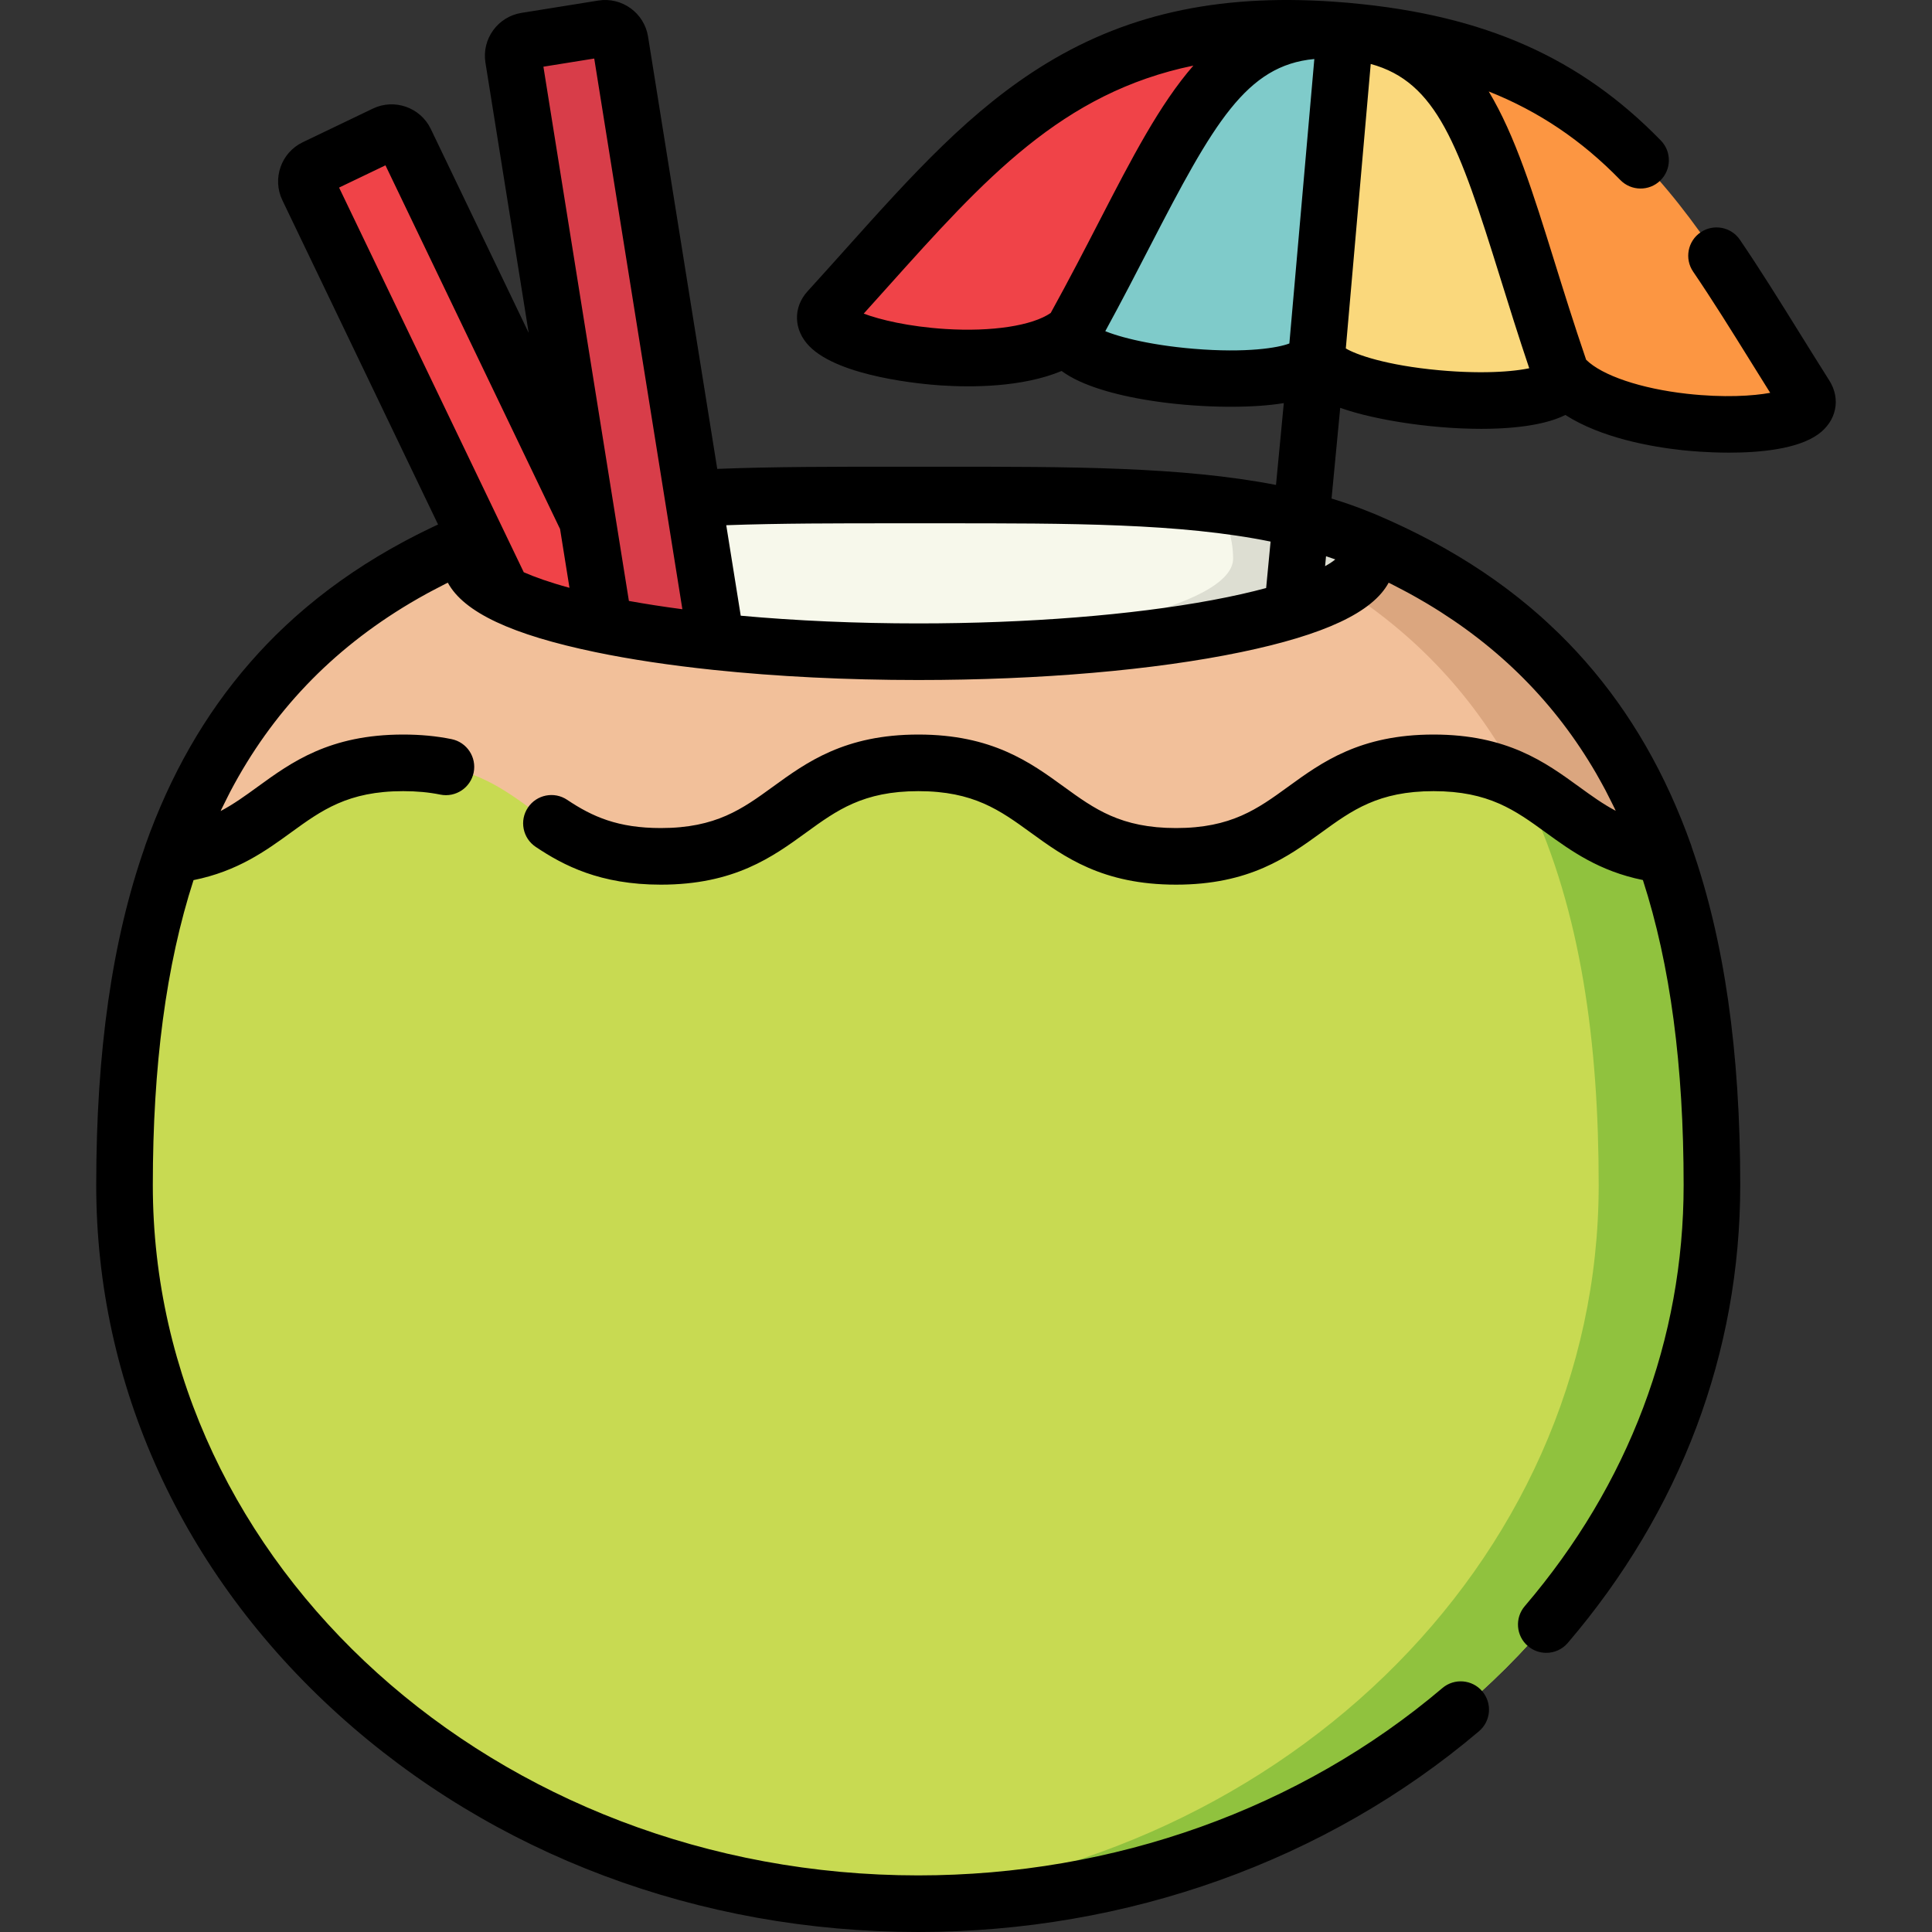
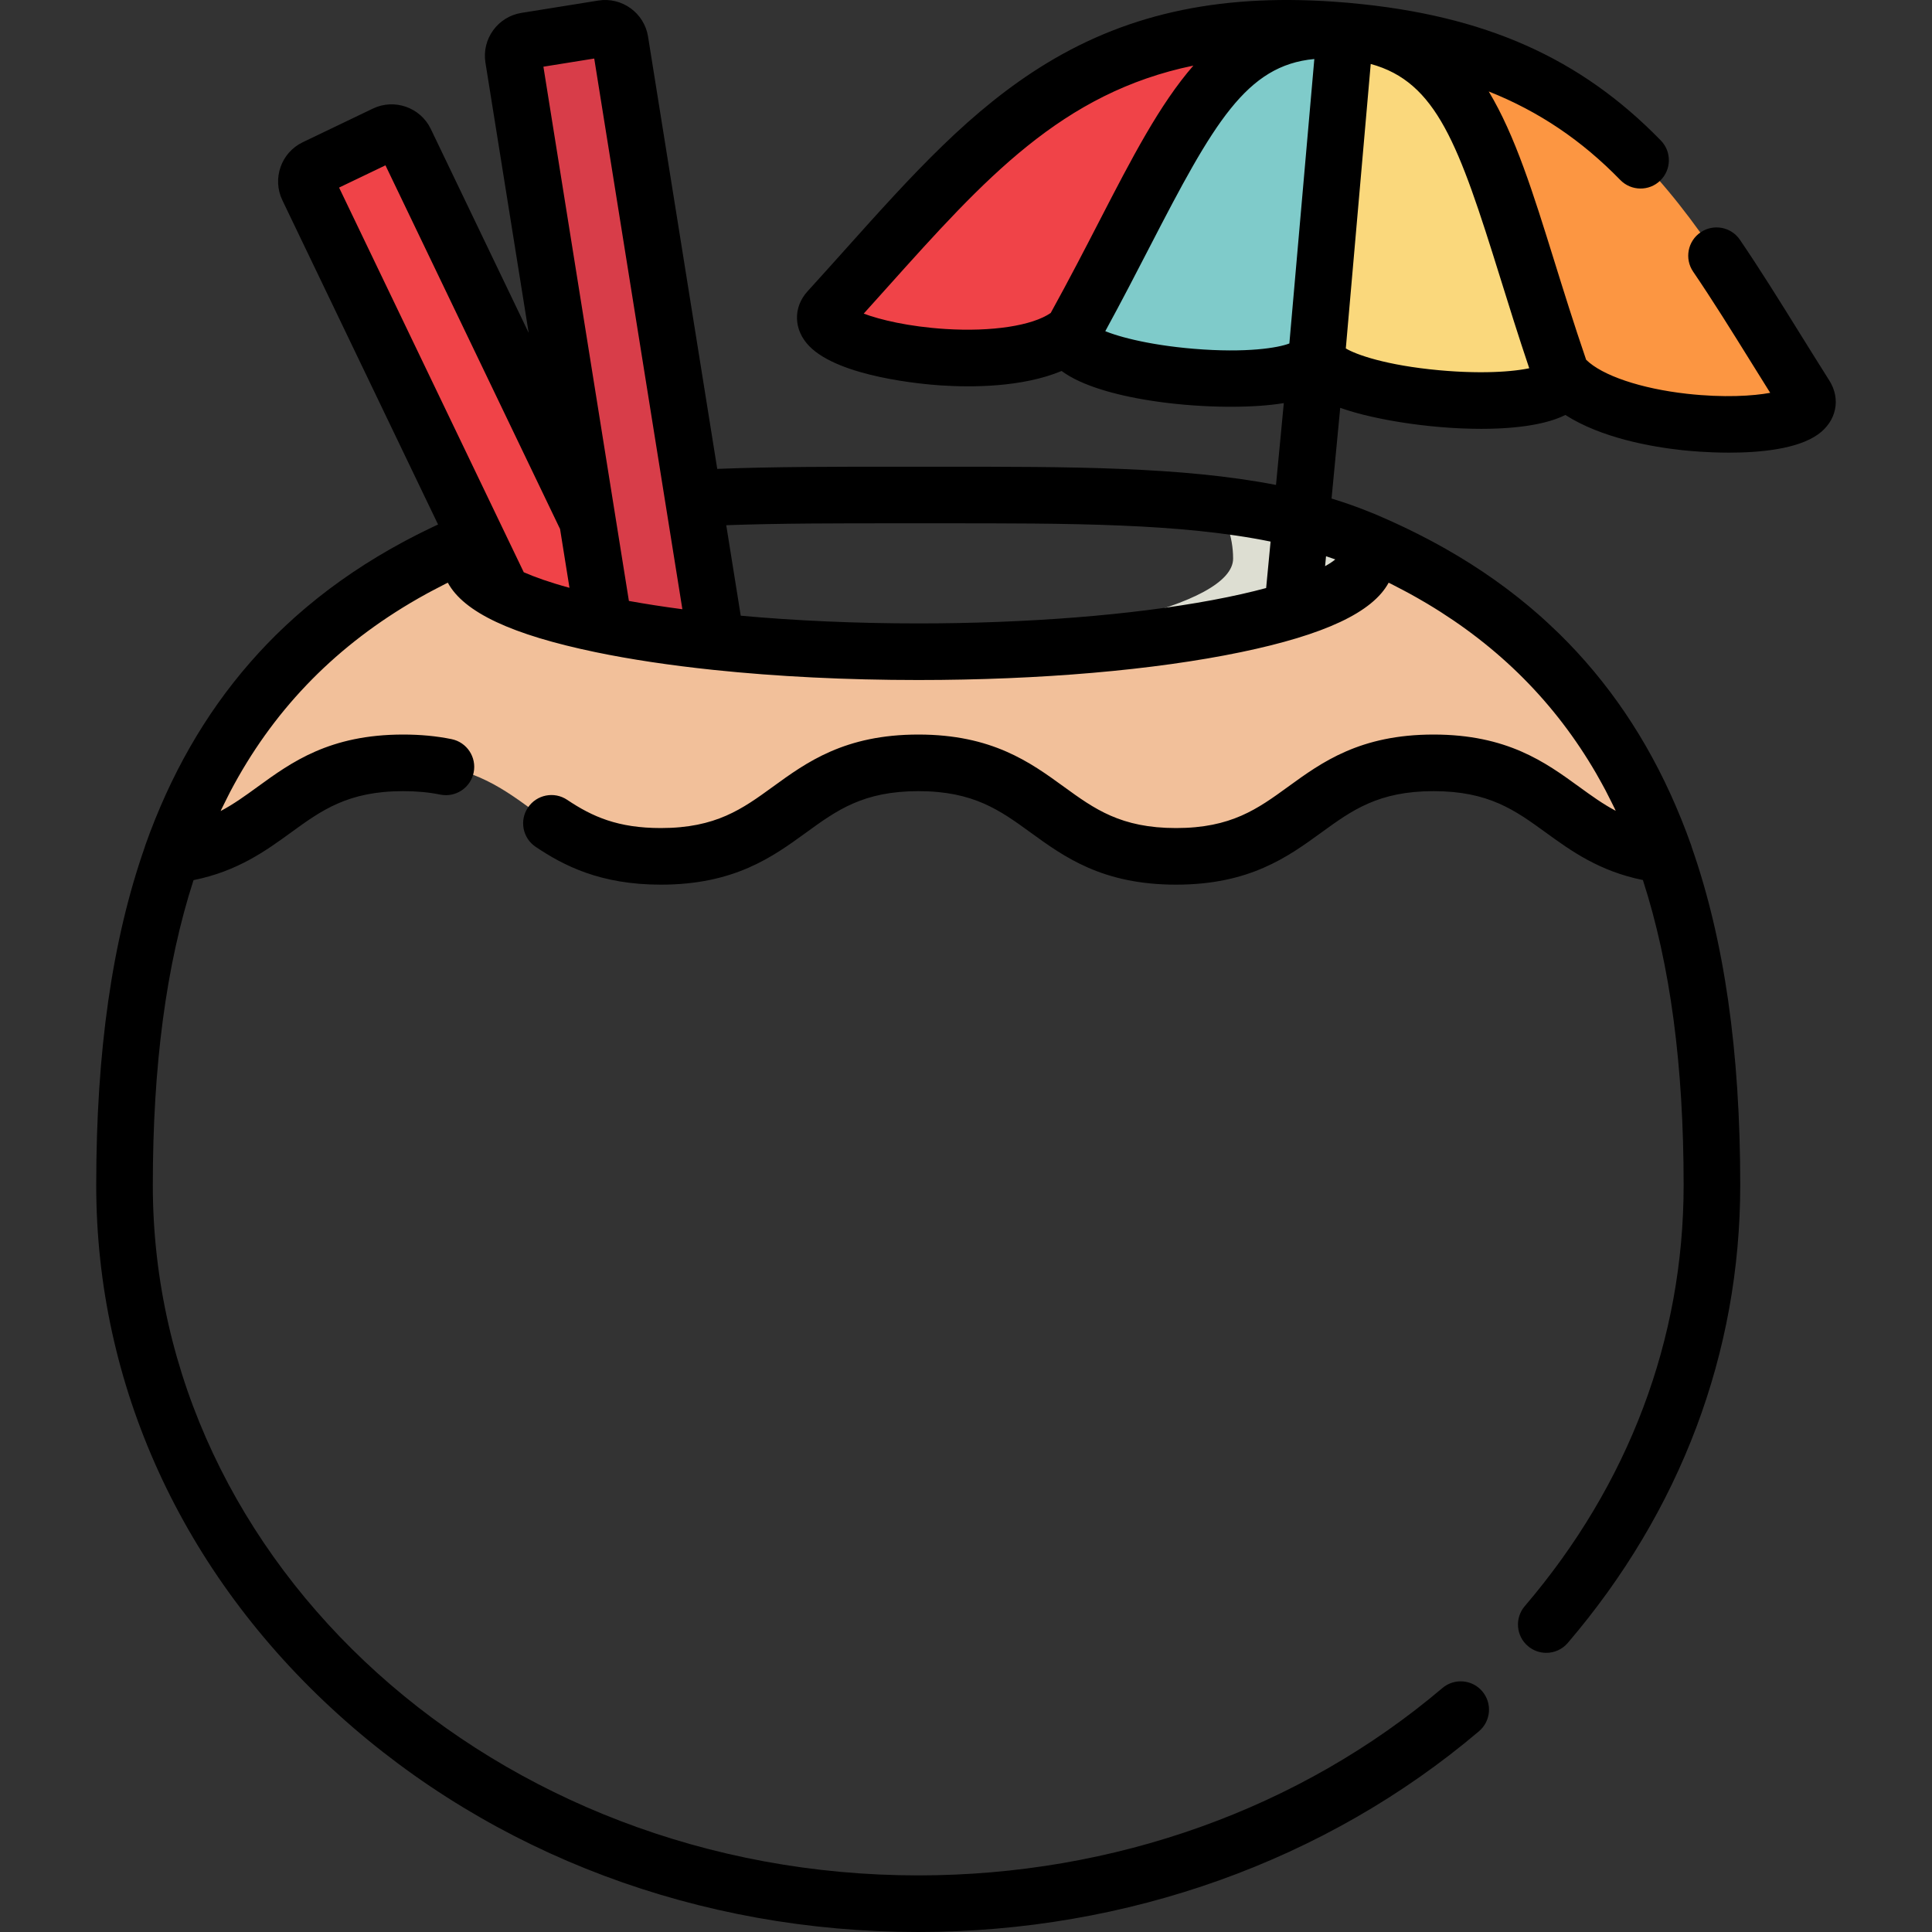
<svg xmlns="http://www.w3.org/2000/svg" id="Capa_1" x="0px" y="0px" viewBox="0 0 511.999 511.999" style="enable-background:new 0 0 511.999 511.999;" xml:space="preserve">
  <rect x="0" y="0" width="511.999" height="511.999" fill="#333333" stroke="none" />
-   <path style="fill:#C8DA52;" d="M453.674,314.06c0,105.169-94.172,190.439-210.338,190.439S32.999,419.23,32.999,314.06  c0-74.845,18.466-139.613,91.787-170.729c29.705-12.611,68.408-12.152,118.55-12.152c49.957,0,88.574-0.507,118.236,12.025  C435.151,174.273,453.674,239.105,453.674,314.06z" />
-   <path style="fill:#90C23E;" d="M361.573,143.204c-29.663-12.532-68.28-12.025-118.236-12.025c-4.914,0-9.715-0.004-14.412,0  c42.491,0.041,76.143,0.83,102.641,12.025c73.578,31.069,92.101,95.901,92.101,170.856c0,100.601-86.172,182.984-195.334,189.951  c4.957,0.316,9.958,0.488,15.003,0.488c116.166,0,210.338-85.269,210.338-190.439C453.674,239.105,435.151,174.273,361.573,143.204z  " />
-   <path style="fill:#F7F8EB;" d="M362.119,148.029c0,13.63-53.18,24.68-118.78,24.68s-118.78-11.05-118.78-24.68  c0-1.73,0.33-3.43,1.12-5.06c29.58-12.24,68.02-11.79,117.66-11.79c49.63,0,88.08-0.5,117.66,11.79v0.01  C361.789,144.609,362.119,146.299,362.119,148.029z" />
  <path style="fill:#DDDED2;" d="M360.999,142.979v-0.01c-11.703-4.862-24.8-7.718-39.423-9.399c3.12,2.843,5.21,8.601,5.21,14.459  c0,12.383-43.893,22.635-101.113,24.408c5.765,0.179,11.663,0.272,17.667,0.272c65.6,0,118.78-11.05,118.78-24.68  C362.119,146.299,361.789,144.609,360.999,142.979z" />
  <g>
    <path style="fill:#F04348;" d="M81.581,49.793l83.018,172.936c0.957,1.994,3.353,2.834,5.348,1.876l18.594-8.922   c1.993-0.956,2.833-3.343,1.877-5.334L107.401,37.413c-0.957-1.994-3.353-2.834-5.348-1.876l-18.594,8.922   C81.466,45.415,80.626,47.802,81.581,49.793z" />
    <path style="fill:#F04348;" d="M356.488,8.193l-7.49,85.344c-0.022,0.155-0.044,0.3-0.075,0.454   c-2.721,12.246-70.786,4.955-64.64-6.109c-16.289,14.311-73.248,3.708-64.724-5.646c39.816-43.677,65.243-80.003,136.089-74.107   C355.926,8.144,356.202,8.168,356.488,8.193z" />
  </g>
  <path style="fill:#7FCBCA;" d="M356.488,8.193l-7.49,85.344c-0.022,0.155-0.044,0.3-0.075,0.454  c-2.721,12.246-70.786,4.955-64.64-6.109C311.8,38.353,320.244,5.56,355.648,8.129C355.926,8.144,356.202,8.168,356.488,8.193z" />
  <path style="fill:#FC9642;" d="M356.488,8.193l-7.473,85.345c-0.005,0.156-0.009,0.303-0.005,0.46  c0.549,12.532,68.848,17.156,64.72,5.195c13.551,16.918,71.489,16.356,64.722,5.665c-31.611-49.918-50.33-90.101-121.125-96.582  C357.05,8.242,356.773,8.218,356.488,8.193z" />
  <path style="fill:#FAD87C;" d="M356.488,8.193l-7.473,85.345c-0.005,0.156-0.009,0.303-0.005,0.46  c0.549,12.532,68.848,17.156,64.72,5.195c-18.481-53.549-21.091-87.307-56.404-90.917C357.05,8.242,356.773,8.218,356.488,8.193z" />
  <path style="fill:#D83D49;" d="M136.051,15.402l30.303,189.371c0.349,2.183,2.406,3.669,4.593,3.318l20.368-3.271  c2.183-0.351,3.669-2.4,3.32-4.58L164.332,10.869c-0.349-2.183-2.406-3.669-4.593-3.318l-20.368,3.271  C137.188,11.172,135.702,13.222,136.051,15.402z" />
  <path style="fill:#F2C09A;" d="M441.109,226.539c-18.65-2.14-25.64-12.77-38.32-19.26c-5.85-3-12.91-5.12-22.89-5.12  c-34.13,0-34.13,24.78-68.25,24.78c-34.14,0-34.14-24.78-68.28-24.78c-34.13,0-34.13,24.78-68.25,24.78  c-34.14,0-34.14-24.78-68.28-24.78c-31.63,0-33.94,21.28-61.28,24.4c12.75-35.97,36.82-65.23,79.23-83.23  c0.3-0.13,0.59-0.25,0.89-0.36c-0.79,1.63-1.12,3.33-1.12,5.06c0,13.63,53.18,24.68,118.78,24.68c52.31,0,96.72-7.03,112.57-16.79  c4.03-2.47,6.21-5.13,6.21-7.89c0-1.73-0.33-3.43-1.12-5.06c0.2,0.08,0.39,0.16,0.58,0.24  C404.179,161.189,428.329,190.499,441.109,226.539z" />
-   <path style="fill:#DBA67F;" d="M441.109,226.539c-18.65-2.14-25.64-12.77-38.32-19.26c-10.43-20.25-25.54-37.71-46.88-51.36  c4.03-2.47,6.21-5.13,6.21-7.89c0-1.73-0.33-3.43-1.12-5.06c0.2,0.08,0.39,0.16,0.58,0.24  C404.179,161.189,428.329,190.499,441.109,226.539z" />
  <path d="M484.793,100.848c-2.696-4.259-5.299-8.446-7.848-12.548c-5.41-8.705-10.521-16.927-15.847-24.752  c-2.33-3.425-6.997-4.31-10.42-1.98c-3.425,2.331-4.312,6.996-1.98,10.42c5.151,7.568,10.181,15.661,15.507,24.23  c1.613,2.595,3.247,5.225,4.913,7.885c-4.499,0.835-12.258,1.346-22.059,0.251c-12.256-1.369-22.502-4.854-26.716-9.014  c-3.222-9.417-6.016-18.388-8.491-26.343c-5.505-17.694-10.293-33.074-17.325-44.759c13.322,5.299,24.66,12.977,34.866,23.46  c2.89,2.967,7.639,3.033,10.606,0.143c2.968-2.889,3.032-7.638,0.143-10.605C418.795,15.309,393.49,4.075,358.109,0.82  c-0.263-0.03-0.537-0.056-0.842-0.083c-0.017-0.002-0.034-0.004-0.052-0.005l0,0c-0.02-0.002-0.037-0.003-0.058-0.005  c-0.002,0-0.004,0-0.006,0c-0.003,0-0.006-0.001-0.009-0.001c-0.328-0.029-0.646-0.055-0.964-0.074  c-31.397-2.599-56.452,2.527-78.826,16.128c-20.067,12.199-35.525,29.445-53.424,49.414c-3.223,3.596-6.514,7.268-9.911,10.994  c-3.92,4.302-3.723,10.296,0.48,14.576c8.057,8.204,30.355,10.075,34.743,10.367c8.184,0.543,21.647,0.547,32.095-3.819  c0.053,0.04,0.112,0.078,0.167,0.117c0.118,0.086,0.24,0.17,0.362,0.255c0.188,0.131,0.38,0.26,0.577,0.388  c0.129,0.084,0.26,0.167,0.394,0.249c0.204,0.126,0.413,0.251,0.625,0.374c0.135,0.078,0.271,0.157,0.409,0.234  c0.228,0.127,0.462,0.251,0.699,0.375c0.133,0.069,0.264,0.14,0.4,0.208c0.273,0.138,0.555,0.272,0.839,0.405  c0.107,0.05,0.211,0.102,0.321,0.152c0.803,0.367,1.647,0.719,2.527,1.055c0.117,0.045,0.238,0.087,0.355,0.131  c0.324,0.121,0.65,0.241,0.983,0.357c0.156,0.055,0.316,0.108,0.475,0.162c0.305,0.104,0.611,0.206,0.923,0.307  c0.172,0.055,0.347,0.11,0.521,0.164c0.306,0.095,0.614,0.189,0.926,0.282c0.181,0.053,0.362,0.107,0.545,0.159  c0.317,0.091,0.637,0.18,0.96,0.268c0.18,0.049,0.359,0.098,0.541,0.146c0.347,0.092,0.698,0.181,1.051,0.269  c0.16,0.04,0.318,0.081,0.479,0.12c0.42,0.102,0.845,0.202,1.273,0.299c0.098,0.022,0.195,0.046,0.294,0.068  c0.538,0.121,1.081,0.238,1.629,0.351c0.043,0.009,0.086,0.017,0.129,0.026c0.495,0.101,0.993,0.2,1.495,0.295  c0.163,0.031,0.327,0.06,0.491,0.09c0.386,0.071,0.772,0.142,1.162,0.209c0.196,0.034,0.393,0.067,0.59,0.1  c0.36,0.061,0.721,0.12,1.083,0.178c0.213,0.034,0.426,0.067,0.639,0.099c0.353,0.054,0.706,0.107,1.06,0.158  c0.216,0.031,0.432,0.062,0.648,0.092c0.362,0.051,0.726,0.099,1.089,0.147c0.207,0.027,0.413,0.054,0.62,0.081  c0.391,0.049,0.784,0.096,1.176,0.142c0.179,0.021,0.358,0.043,0.538,0.063c0.496,0.056,0.992,0.109,1.488,0.16  c0.076,0.008,0.152,0.017,0.228,0.024c0.576,0.058,1.153,0.112,1.729,0.163c0.149,0.013,0.298,0.025,0.447,0.037  c0.423,0.036,0.846,0.071,1.268,0.103c0.206,0.016,0.411,0.03,0.617,0.044c0.364,0.026,0.728,0.052,1.09,0.075  c0.226,0.015,0.452,0.028,0.678,0.041c0.343,0.021,0.686,0.04,1.028,0.058c0.232,0.012,0.463,0.024,0.693,0.035  c0.339,0.016,0.676,0.031,1.012,0.045c0.224,0.009,0.448,0.018,0.672,0.026c0.347,0.013,0.693,0.023,1.038,0.033  c0.212,0.006,0.424,0.013,0.635,0.018c0.373,0.009,0.743,0.016,1.113,0.021c0.176,0.003,0.352,0.007,0.527,0.009  c0.543,0.007,1.083,0.01,1.617,0.01c5.333,0,10.195-0.332,14.01-0.972l-2.071,21.692c-24.983-4.851-54.416-4.844-89.172-4.833  l-5.635,0.001l-5.178-0.001c-17.042-0.007-33.262-0.009-48.09,0.579L171.736,9.684c-1.005-6.259-6.916-10.539-13.184-9.537  l-20.37,3.27c-6.262,1.006-10.541,6.915-9.537,13.17l11.461,71.622l-25.95-54.055c-2.752-5.706-9.64-8.116-15.35-5.373  l-18.604,8.927c-5.693,2.746-8.11,9.617-5.382,15.331L116.09,139c-0.48,0.223-0.96,0.446-1.436,0.672  c-0.412,0.196-0.819,0.396-1.228,0.594c-0.775,0.375-1.545,0.754-2.309,1.137c-0.4,0.201-0.797,0.404-1.194,0.608  c-0.78,0.4-1.555,0.804-2.323,1.213c-0.357,0.19-0.714,0.38-1.069,0.572c-0.834,0.451-1.659,0.909-2.478,1.371  c-0.277,0.156-0.556,0.311-0.831,0.468c-0.985,0.563-1.96,1.134-2.926,1.713c-0.103,0.062-0.209,0.122-0.312,0.185  c-2.232,1.346-4.41,2.735-6.536,4.167c-0.05,0.034-0.1,0.069-0.15,0.103c-0.974,0.658-1.935,1.325-2.887,2.001  c-0.192,0.136-0.381,0.275-0.572,0.412c-0.807,0.579-1.606,1.164-2.396,1.757c-0.244,0.183-0.486,0.367-0.729,0.551  c-0.732,0.556-1.457,1.117-2.174,1.685c-0.265,0.209-0.53,0.419-0.793,0.63c-0.691,0.554-1.374,1.115-2.052,1.68  c-0.267,0.223-0.536,0.444-0.802,0.668c-0.681,0.576-1.352,1.16-2.02,1.748c-0.246,0.217-0.497,0.43-0.741,0.648  c-0.761,0.68-1.513,1.369-2.257,2.065c-0.447,0.417-0.886,0.84-1.327,1.262c-0.502,0.481-1.005,0.961-1.499,1.449  c-0.519,0.513-1.027,1.035-1.537,1.556c-0.286,0.293-0.575,0.583-0.859,0.878c-0.566,0.588-1.123,1.185-1.677,1.783  c-0.204,0.221-0.41,0.44-0.613,0.663c-0.608,0.664-1.208,1.336-1.802,2.012c-0.118,0.135-0.236,0.27-0.354,0.405  c-11.899,13.646-21.096,29.724-27.716,48.401c-0.049,0.139-0.079,0.282-0.12,0.423C29.731,249.11,25.5,278.6,25.5,314.062  c0,53.011,22.755,102.808,64.073,140.217c41.11,37.221,95.72,57.72,153.769,57.72c55.379,0,108.157-18.896,148.612-53.209  c3.158-2.679,3.548-7.412,0.868-10.571c-2.678-3.159-7.411-3.548-10.571-0.869c-37.749,32.017-87.08,49.649-138.909,49.649  c-111.848,0-202.843-82.066-202.843-182.938c0-31.575,3.509-58.308,10.788-80.818c11.667-2.349,19.147-7.769,25.833-12.624  c8.098-5.88,15.091-10.957,29.72-10.957c3.594,0,6.814,0.299,9.843,0.915c4.06,0.823,8.019-1.797,8.843-5.857  c0.824-4.06-1.798-8.018-5.857-8.843c-4.023-0.817-8.22-1.214-12.829-1.214c-19.501,0-29.612,7.342-38.533,13.819  c-3.294,2.392-6.377,4.629-9.837,6.451c0.079-0.168,0.153-0.343,0.233-0.511c0.498-1.039,1.015-2.06,1.534-3.078  c0.264-0.522,0.522-1.05,0.792-1.566c11.051-21,26.796-37.513,47.612-49.913c0.016-0.009,0.031-0.018,0.047-0.028  c1.491-0.887,3.012-1.749,4.555-2.595c0.338-0.185,0.681-0.365,1.021-0.548c1.253-0.674,2.522-1.336,3.809-1.983  c0.199-0.1,0.403-0.195,0.602-0.294c4.252,7.862,16.979,13.804,39.15,18.411c9.269,1.926,19.772,3.495,31.107,4.689  c0.099,0.012,0.198,0.024,0.299,0.031c16.618,1.739,35.032,2.665,54.111,2.665c32.225,0,62.596-2.623,85.518-7.386  c22.162-4.605,34.887-10.544,39.144-18.402c0.237,0.117,0.48,0.23,0.716,0.348c1.046,0.526,2.074,1.067,3.098,1.611  c0.597,0.317,1.197,0.631,1.787,0.954c1.302,0.715,2.584,1.446,3.849,2.191c0.268,0.157,0.538,0.312,0.804,0.47  c19.097,11.416,33.923,26.316,44.754,44.994c0.159,0.275,0.311,0.557,0.468,0.834c0.684,1.2,1.354,2.412,2.006,3.643  c0.527,1.002,1.037,2.021,1.544,3.045c0.265,0.533,0.537,1.058,0.797,1.597c0.12,0.25,0.229,0.51,0.347,0.761  c-3.416-1.81-6.468-4.024-9.729-6.391c-8.923-6.477-19.036-13.818-38.539-13.818s-29.617,7.344-38.539,13.823  c-8.097,5.879-15.09,10.957-29.712,10.957c-14.636,0-21.633-5.079-29.736-10.96c-8.925-6.477-19.04-13.82-38.545-13.82  c-19.502,0-29.615,7.343-38.538,13.822c-8.097,5.88-15.09,10.957-29.713,10.957c-11.341,0-18.121-2.989-24.812-7.477  c-3.441-2.308-8.099-1.39-10.407,2.051c-2.308,3.439-1.39,8.099,2.05,10.406c7.387,4.955,17.105,10.02,33.169,10.02  c19.495,0,29.606-7.342,38.527-13.82c8.099-5.881,15.093-10.96,29.724-10.96c14.635,0,21.632,5.079,29.735,10.959  c8.925,6.478,19.041,13.82,38.546,13.82c19.494,0,29.605-7.342,38.526-13.819c8.099-5.881,15.094-10.96,29.725-10.96  c14.632,0,21.627,5.078,29.727,10.957c6.669,4.841,14.13,10.247,25.745,12.598c7.286,22.516,10.798,49.257,10.798,80.843  c0,40.777-14.56,79.363-42.104,111.585c-2.691,3.148-2.32,7.883,0.828,10.574c1.413,1.208,3.146,1.799,4.869,1.799  c2.117,0,4.222-0.892,5.705-2.627c29.898-34.976,45.702-76.931,45.702-121.331c0-35.44-4.224-64.919-12.853-89.539  c-0.046-0.163-0.082-0.327-0.138-0.487c-6.674-18.819-15.965-34.999-28.004-48.712c-0.01-0.011-0.019-0.022-0.028-0.032  c-0.686-0.781-1.381-1.555-2.085-2.32c-0.097-0.106-0.195-0.21-0.293-0.315c-0.651-0.702-1.306-1.4-1.972-2.089  c-0.157-0.162-0.317-0.322-0.474-0.483c-0.63-0.646-1.262-1.29-1.907-1.924c-0.188-0.185-0.382-0.366-0.571-0.551  c-0.896-0.871-1.805-1.731-2.727-2.58c-0.562-0.518-1.123-1.036-1.695-1.545c-0.312-0.278-0.631-0.549-0.946-0.824  c-0.605-0.53-1.213-1.057-1.829-1.578c-0.304-0.256-0.612-0.509-0.918-0.763c-0.645-0.535-1.295-1.067-1.952-1.593  c-0.289-0.231-0.579-0.459-0.87-0.688c-0.698-0.549-1.402-1.093-2.113-1.631c-0.261-0.197-0.521-0.395-0.784-0.59  c-0.779-0.581-1.567-1.156-2.361-1.724c-0.203-0.145-0.405-0.292-0.609-0.437c-0.947-0.67-1.904-1.332-2.872-1.983  c-0.058-0.039-0.114-0.079-0.172-0.117c-2.132-1.431-4.317-2.818-6.556-4.162c-0.119-0.071-0.24-0.141-0.359-0.212  c-0.95-0.567-1.909-1.127-2.878-1.678c-0.302-0.172-0.608-0.341-0.912-0.511c-0.79-0.443-1.585-0.882-2.389-1.315  c-0.394-0.212-0.79-0.422-1.186-0.632c-0.719-0.38-1.444-0.757-2.173-1.129c-0.458-0.234-0.916-0.467-1.378-0.698  c-0.674-0.337-1.354-0.668-2.037-0.998c-0.51-0.247-1.019-0.495-1.534-0.738c-0.628-0.296-1.264-0.587-1.899-0.878  c-0.574-0.263-1.144-0.529-1.723-0.787c-0.475-0.212-0.959-0.417-1.438-0.626c-0.697-0.304-1.388-0.613-2.094-0.911  c-0.214-0.09-0.43-0.18-0.655-0.271c-0.032-0.013-0.065-0.018-0.098-0.031c-3.5-1.447-7.102-2.731-10.818-3.857l2.296-24.044  c0.022,0.008,0.046,0.015,0.067,0.023c0.168,0.06,0.346,0.119,0.52,0.179c0.378,0.13,0.764,0.26,1.164,0.387  c0.208,0.067,0.42,0.132,0.634,0.198c0.399,0.123,0.809,0.244,1.226,0.363c0.212,0.061,0.42,0.122,0.637,0.182  c0.516,0.143,1.046,0.283,1.586,0.421c0.124,0.032,0.243,0.065,0.369,0.096c0.669,0.168,1.357,0.331,2.059,0.49  c0.2,0.045,0.406,0.089,0.608,0.133c0.513,0.113,1.03,0.225,1.558,0.333c0.265,0.055,0.533,0.108,0.801,0.161  c0.492,0.098,0.99,0.193,1.493,0.286c0.271,0.05,0.541,0.101,0.816,0.15c0.568,0.101,1.143,0.199,1.723,0.295  c0.206,0.034,0.409,0.07,0.617,0.103c0.789,0.126,1.587,0.247,2.394,0.362c0.166,0.024,0.335,0.045,0.501,0.068  c0.648,0.09,1.299,0.176,1.955,0.258c0.27,0.034,0.542,0.065,0.814,0.098c0.569,0.068,1.14,0.133,1.714,0.194  c0.285,0.03,0.57,0.061,0.856,0.089c0.605,0.061,1.211,0.117,1.819,0.171c0.237,0.021,0.473,0.044,0.711,0.063  c0.85,0.071,1.702,0.136,2.553,0.191c0.018,0.001,0.036,0.002,0.055,0.003c0.824,0.053,1.648,0.097,2.47,0.135  c0.245,0.011,0.488,0.02,0.732,0.029c0.605,0.025,1.207,0.045,1.809,0.061c0.276,0.007,0.551,0.013,0.826,0.019  c0.598,0.012,1.193,0.018,1.786,0.021c0.167,0.001,0.336,0.006,0.502,0.006c0.092,0,0.182-0.002,0.273-0.003  c0.361-0.001,0.719-0.006,1.078-0.01c0.345-0.004,0.69-0.008,1.032-0.016c0.355-0.008,0.708-0.019,1.06-0.031  c0.337-0.011,0.674-0.022,1.008-0.037c0.352-0.015,0.7-0.034,1.048-0.053c0.329-0.018,0.656-0.037,0.981-0.059  c0.345-0.023,0.687-0.049,1.028-0.076c0.319-0.025,0.636-0.052,0.95-0.08c0.338-0.031,0.672-0.064,1.004-0.099  c0.311-0.033,0.618-0.067,0.924-0.104c0.325-0.039,0.648-0.079,0.968-0.122c0.303-0.041,0.602-0.084,0.899-0.129  c0.312-0.047,0.622-0.095,0.928-0.146c0.294-0.049,0.582-0.102,0.87-0.155c0.298-0.055,0.594-0.111,0.885-0.17  c0.283-0.058,0.559-0.12,0.836-0.182c0.282-0.063,0.565-0.127,0.84-0.195c0.273-0.067,0.537-0.139,0.802-0.211  c0.263-0.071,0.528-0.142,0.784-0.218c0.264-0.078,0.518-0.162,0.774-0.245c0.242-0.079,0.486-0.156,0.72-0.239  c0.254-0.09,0.496-0.187,0.741-0.282c0.219-0.085,0.442-0.168,0.652-0.258c0.247-0.105,0.48-0.217,0.715-0.328  c0.161-0.076,0.333-0.146,0.489-0.224c9.529,6.111,22.785,8.443,30.942,9.327c1.81,0.196,6.689,0.658,12.45,0.658  c8.156,0,18.08-0.925,23.566-4.84C486.671,111.636,487.908,105.767,484.793,100.848z M157.478,15.512l23.358,145.94  c-4.96-0.653-9.697-1.386-14.17-2.196l0,0c-0.006-0.039,0.006,0.039,0,0L144.009,17.675L157.478,15.512z M102.152,43.813  l46.273,96.39c0.011,0.024-0.012-0.024,0,0l0,0l0,0l2.492,15.57c-5.271-1.435-9.222-2.851-12.116-4.122l0,0  c-0.015-0.03,0.016,0.03,0,0L89.86,49.71L102.152,43.813z M321.297,159.028c-21.373,3.987-49.058,6.184-77.955,6.184  c-16.38,0-32.367-0.707-47.04-2.045l-3.838-23.981c14.063-0.508,29.494-0.511,45.696-0.505l5.183,0.001l5.641-0.001  c34.669-0.012,63.851-0.023,87.733,4.844l-1.175,12.308C331.571,156.906,326.867,157.989,321.297,159.028z M353.86,148.251  c-0.594,0.502-1.473,1.108-2.698,1.79l0.252-2.636C352.236,147.679,353.052,147.96,353.86,148.251z M405.261,97.584  c-0.068,0.015-0.132,0.029-0.203,0.044c-0.125,0.026-0.254,0.051-0.385,0.077c-0.172,0.033-0.351,0.066-0.534,0.098  c-0.137,0.024-0.276,0.048-0.42,0.071c-0.198,0.032-0.405,0.064-0.614,0.095c-0.148,0.022-0.294,0.044-0.447,0.065  c-0.232,0.032-0.475,0.062-0.72,0.092c-0.147,0.018-0.289,0.037-0.441,0.054c-0.291,0.033-0.597,0.064-0.905,0.095  c-0.122,0.012-0.238,0.025-0.363,0.037c-0.443,0.041-0.901,0.079-1.377,0.114c-0.026,0.002-0.055,0.003-0.081,0.005  c-0.447,0.032-0.909,0.061-1.385,0.086c-0.16,0.009-0.328,0.015-0.491,0.022c-0.351,0.017-0.705,0.033-1.071,0.046  c-0.204,0.007-0.416,0.012-0.625,0.018c-0.34,0.01-0.683,0.018-1.036,0.024c-0.231,0.004-0.468,0.006-0.704,0.008  c-0.345,0.003-0.695,0.006-1.051,0.005c-0.251,0-0.506-0.002-0.763-0.003c-0.357-0.003-0.72-0.007-1.087-0.014  c-0.266-0.005-0.534-0.01-0.805-0.017c-0.377-0.009-0.762-0.022-1.15-0.035c-0.275-0.01-0.548-0.019-0.828-0.03  c-0.404-0.017-0.818-0.038-1.233-0.059c-0.275-0.014-0.547-0.027-0.827-0.043c-0.464-0.027-0.94-0.06-1.416-0.093  c-0.241-0.017-0.477-0.031-0.721-0.049c-0.728-0.055-1.467-0.115-2.222-0.185c-14.003-1.284-22.049-4.154-24.701-5.777l6.602-75.387  c17.473,4.772,23.329,21.326,34.274,56.506C399.807,80.773,402.347,88.938,405.261,97.584z M250.569,87.186  c-9.838-0.622-17.391-2.47-21.677-4.072c2.102-2.329,4.168-4.634,6.207-6.909c25.856-28.847,46.305-51.634,81.157-58.819  c-8.964,10.288-16.359,24.606-24.862,41.083c-3.821,7.405-8.134,15.755-12.945,24.47C273.578,86.306,262.881,87.963,250.569,87.186z   M316.364,92.433c-0.754-0.063-1.491-0.131-2.215-0.203c-0.25-0.025-0.491-0.053-0.737-0.079c-0.47-0.05-0.94-0.099-1.398-0.153  c-0.277-0.032-0.546-0.067-0.818-0.1c-0.412-0.051-0.823-0.102-1.224-0.155c-0.282-0.038-0.557-0.077-0.833-0.116  c-0.379-0.053-0.755-0.107-1.123-0.163c-0.271-0.041-0.539-0.083-0.805-0.125c-0.36-0.057-0.714-0.115-1.064-0.173  c-0.257-0.043-0.512-0.087-0.763-0.131c-0.346-0.061-0.685-0.123-1.021-0.185c-0.236-0.044-0.474-0.088-0.705-0.133  c-0.339-0.066-0.668-0.133-0.995-0.2c-0.211-0.043-0.425-0.086-0.631-0.13c-0.35-0.074-0.687-0.15-1.022-0.225  c-0.167-0.038-0.341-0.075-0.504-0.113c-0.465-0.108-0.917-0.216-1.353-0.326c-0.023-0.006-0.048-0.012-0.072-0.017  c-0.464-0.117-0.909-0.234-1.339-0.351c-0.116-0.032-0.222-0.063-0.335-0.095c-0.305-0.085-0.606-0.17-0.892-0.255  c-0.138-0.041-0.267-0.082-0.401-0.122c-0.247-0.075-0.491-0.15-0.723-0.225c-0.136-0.044-0.266-0.087-0.397-0.131  c-0.214-0.071-0.425-0.142-0.626-0.212c-0.124-0.043-0.244-0.087-0.363-0.13c-0.192-0.069-0.377-0.138-0.555-0.206  c-0.11-0.042-0.218-0.084-0.322-0.125c-0.074-0.029-0.141-0.058-0.213-0.087c4.374-8.009,8.296-15.609,11.812-22.421  c16.899-32.747,25.548-48.035,43.585-49.705l-6.615,75.382C338.802,92.165,330.382,93.598,316.364,92.433z" />
  <g>
</g>
  <g>
</g>
  <g>
</g>
  <g>
</g>
  <g>
</g>
  <g>
</g>
  <g>
</g>
  <g>
</g>
  <g>
</g>
  <g>
</g>
  <g>
</g>
  <g>
</g>
  <g>
</g>
  <g>
</g>
  <g>
</g>
</svg>